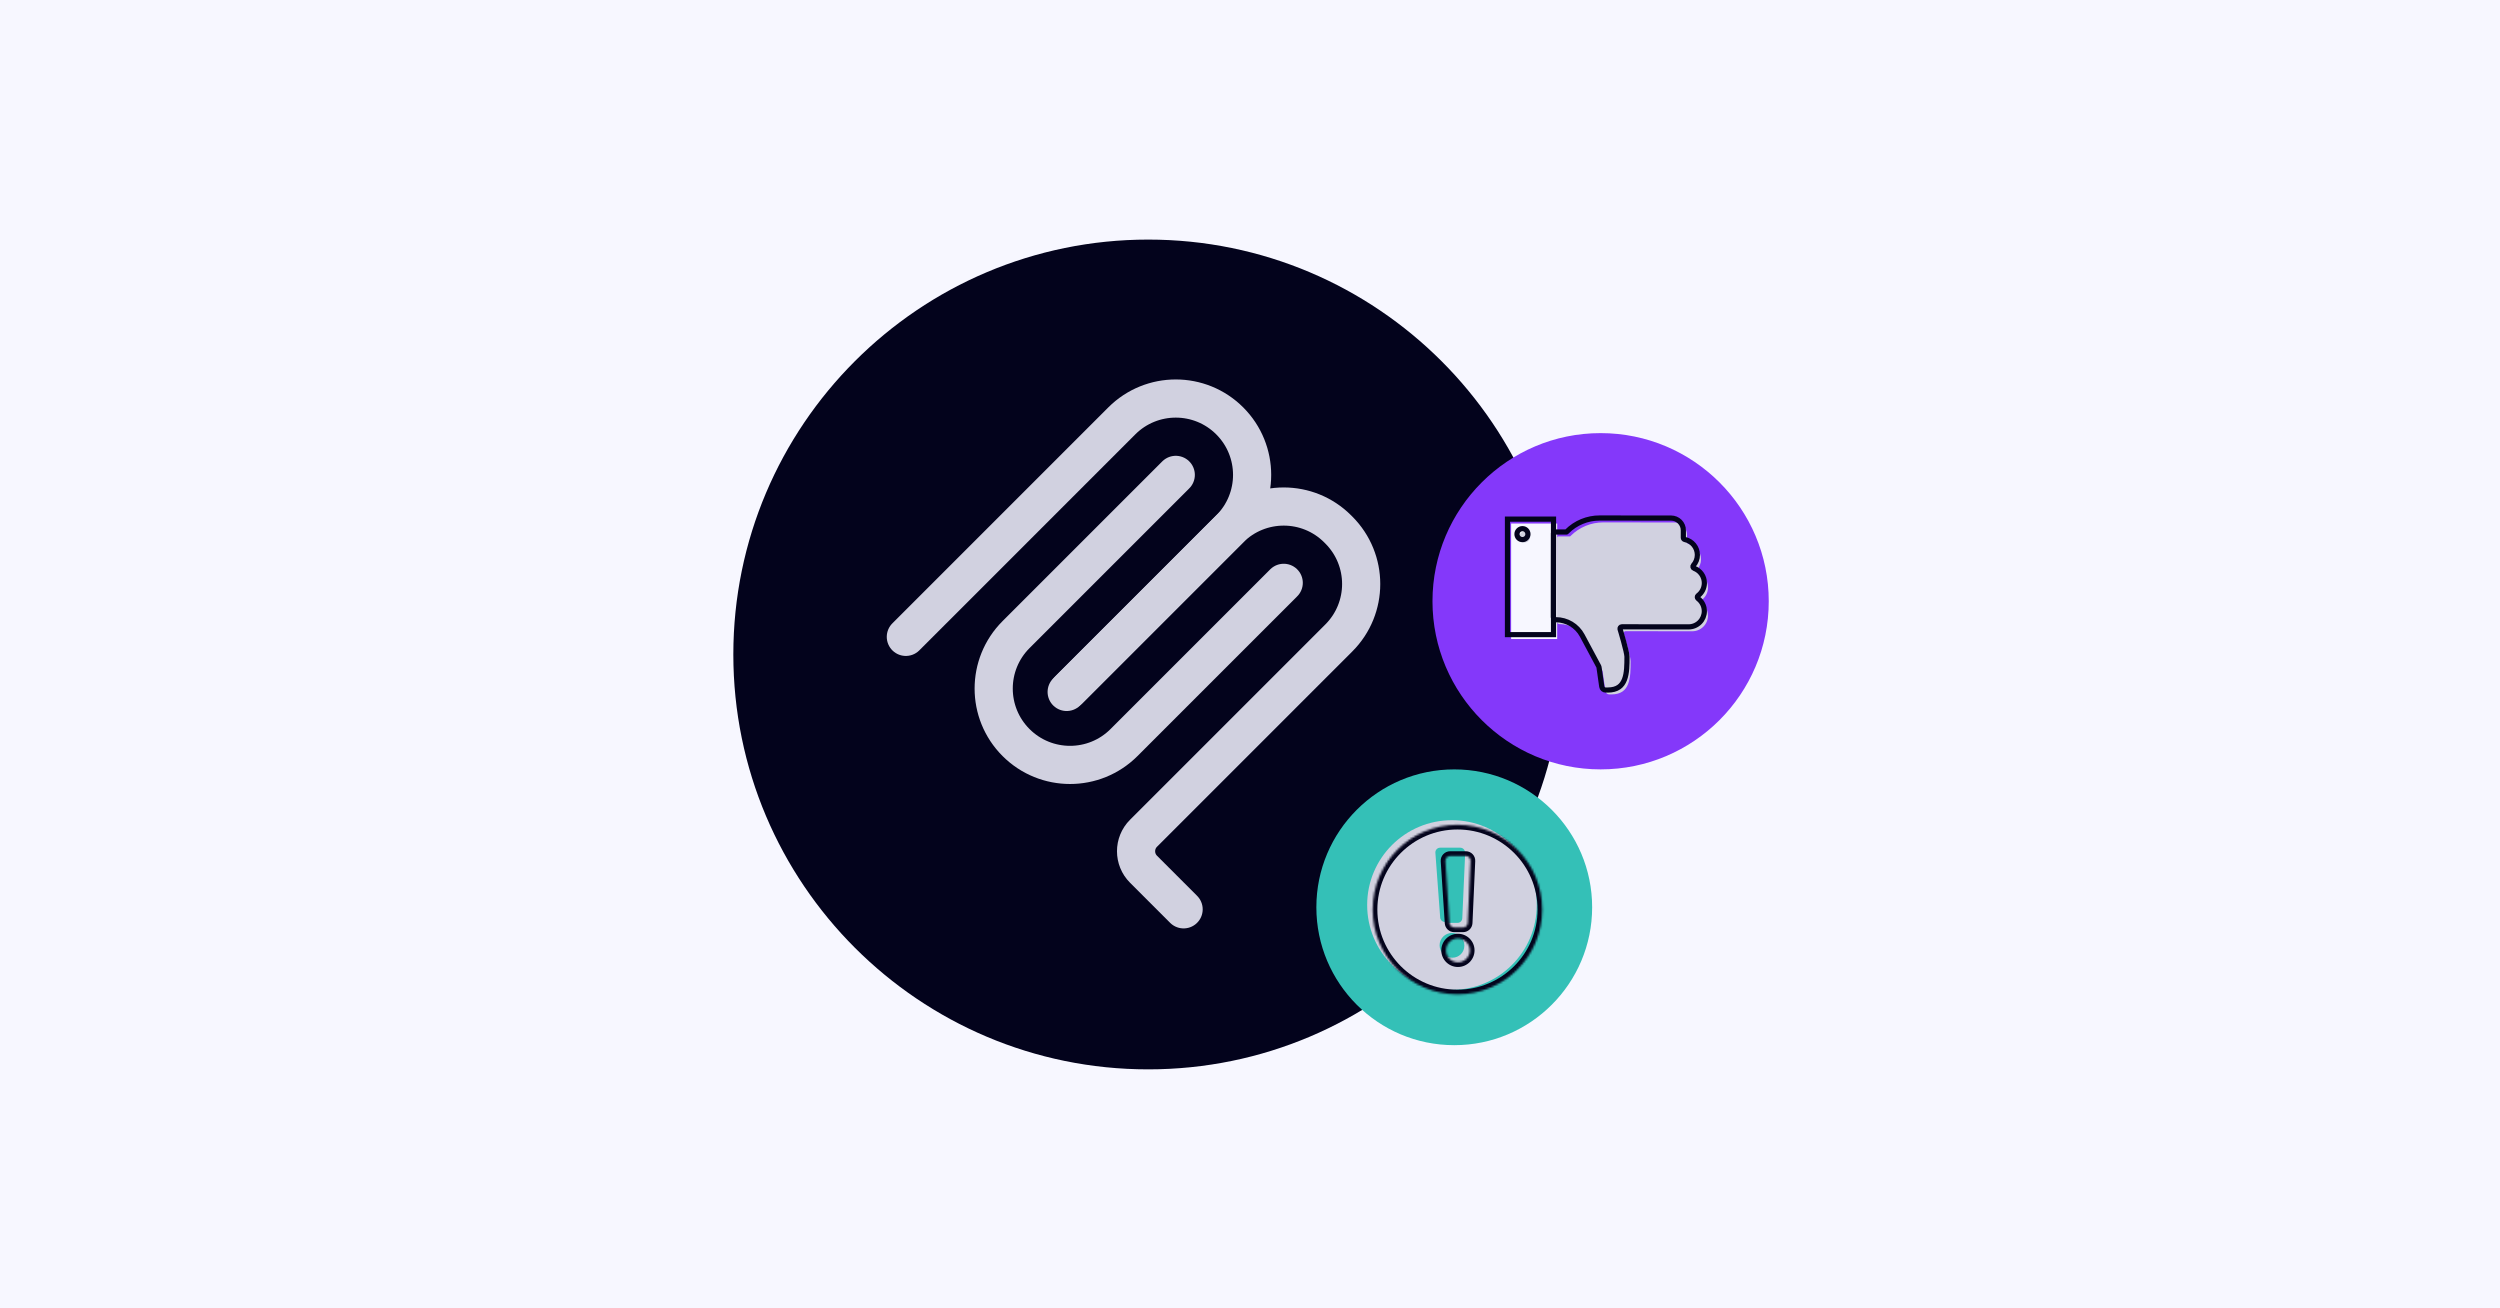
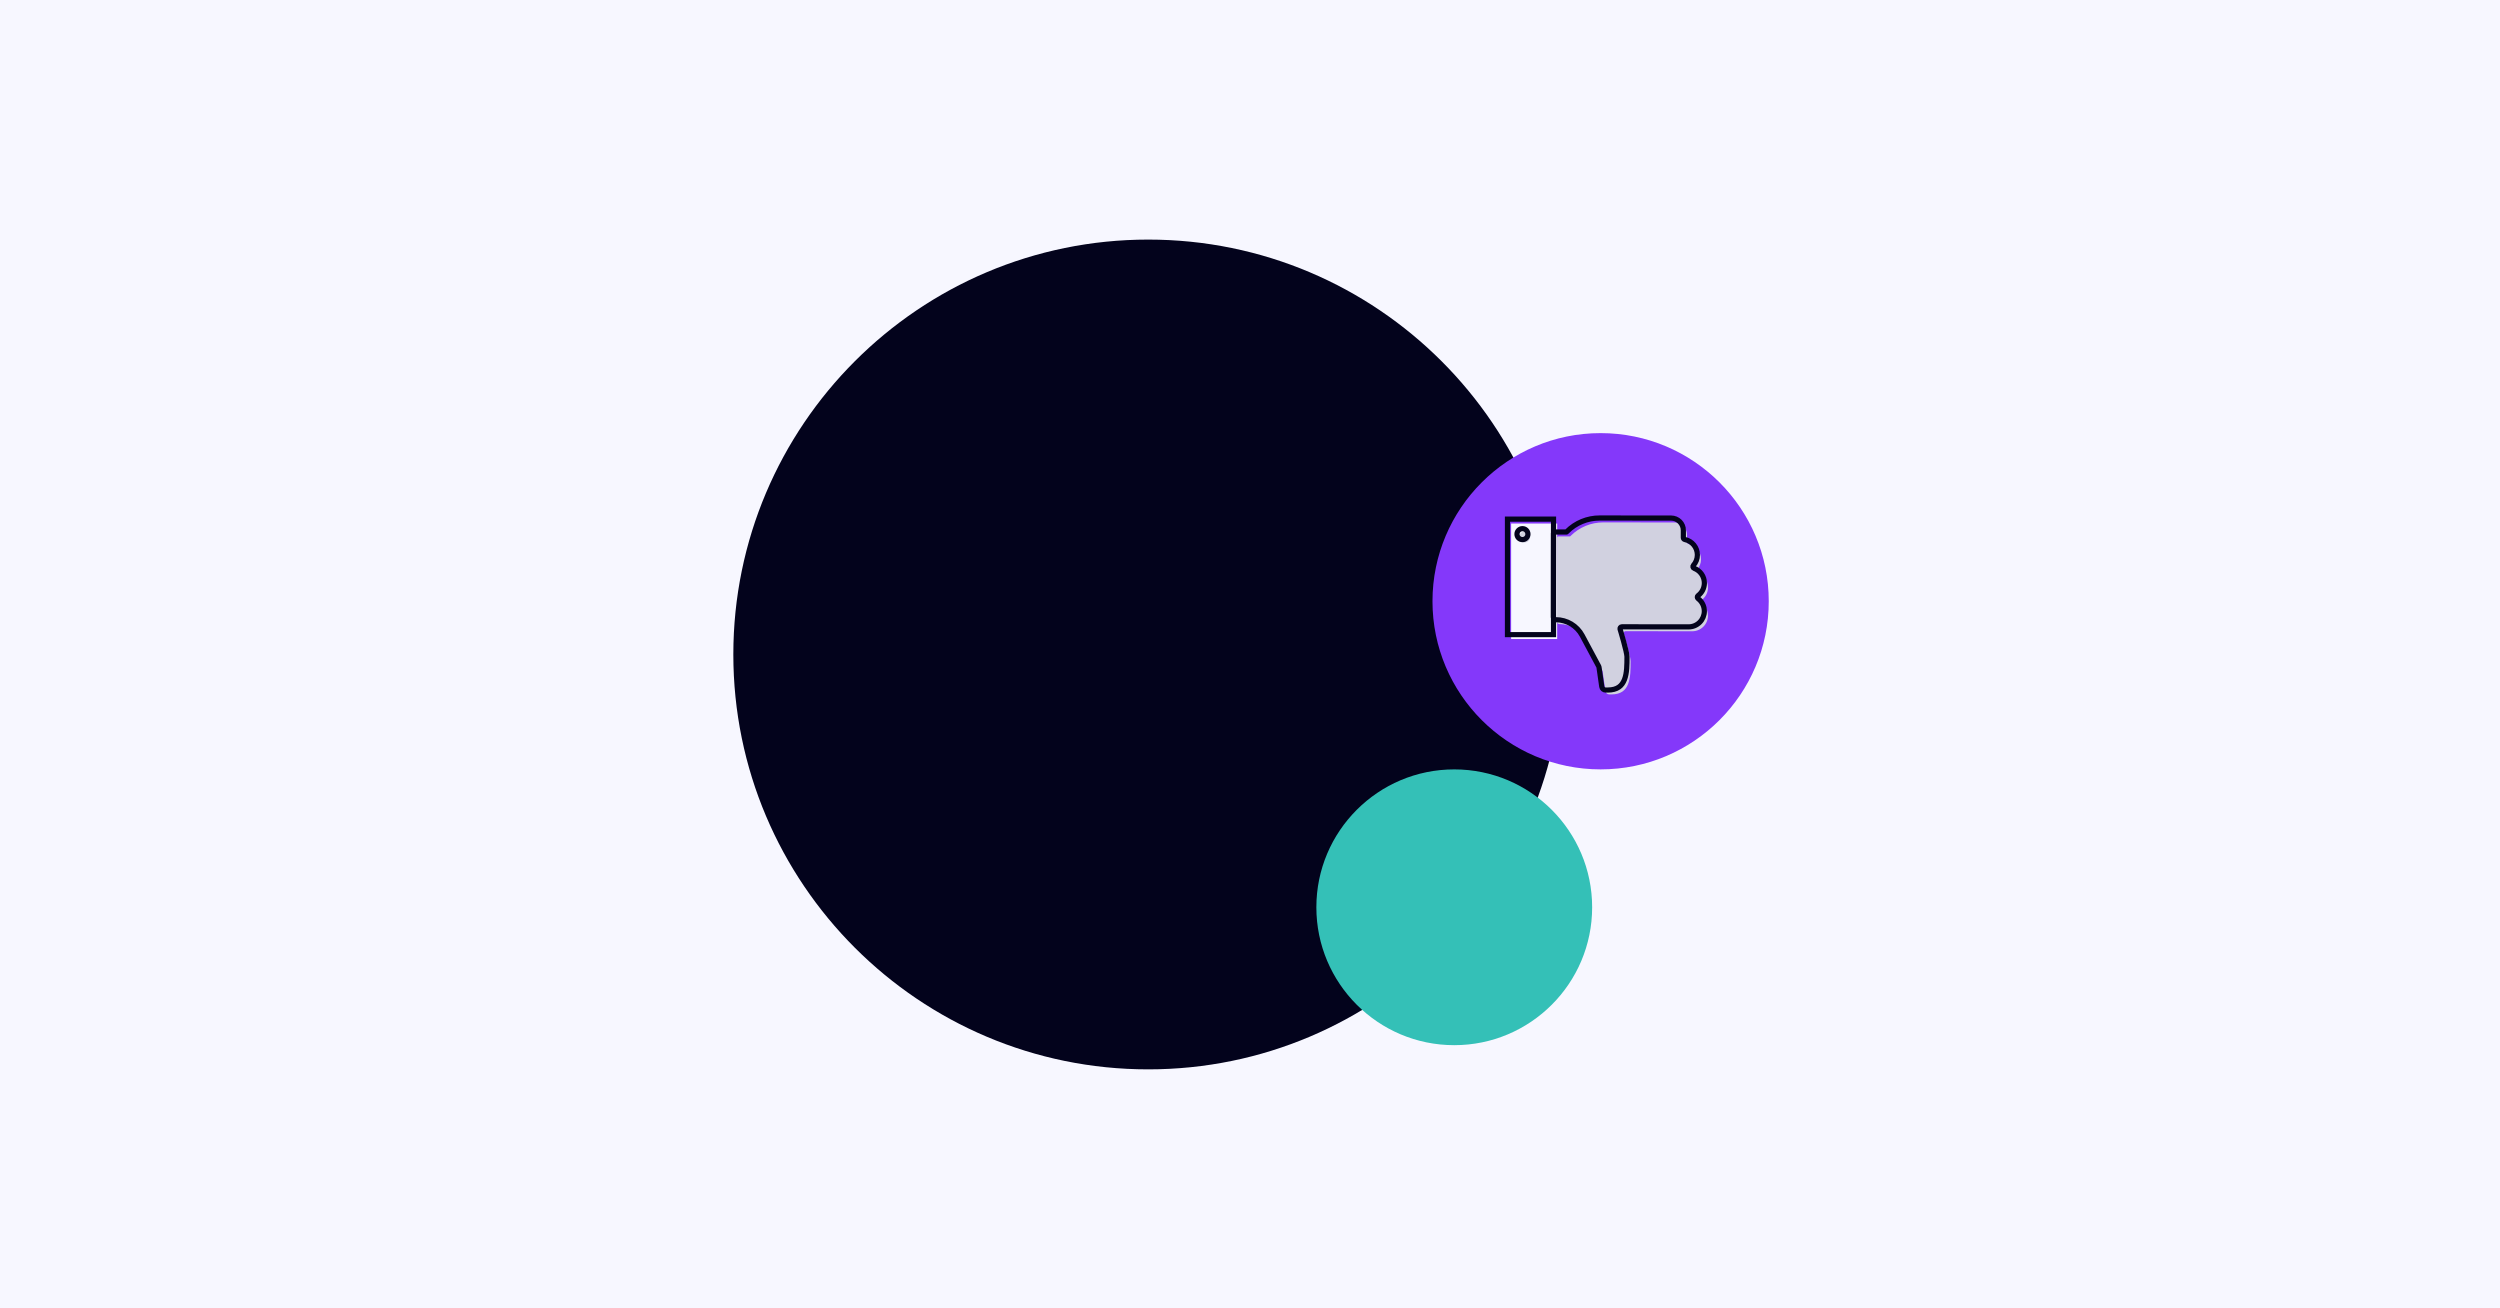
<svg xmlns="http://www.w3.org/2000/svg" width="1200" height="628" viewBox="0 0 1200 628" fill="none">
  <rect width="1200" height="628" fill="#F7F7FF" />
  <path fill-rule="evenodd" clip-rule="evenodd" d="M551.149 115C441.237 115 352 204.237 352 314.148C352 424.059 441.237 513.297 551.149 513.297C661.06 513.297 750.297 424.059 750.297 314.148C750.297 204.237 661.06 115 551.149 115Z" fill="#03031C" />
  <g clip-path="url(#clip0_728_10860)">
    <mask id="mask0_728_10860" style="mask-type:luminance" maskUnits="userSpaceOnUse" x="407" y="176" width="276" height="275">
-       <path d="M682.163 176.125H407.319V450.969H682.163V176.125Z" fill="white" />
-     </mask>
+       </mask>
    <g mask="url(#mask0_728_10860)">
      <path d="M434.805 305.69L538.46 202.034C552.775 187.719 575.983 187.719 590.278 202.034C604.593 216.349 604.593 239.557 590.278 253.852L511.999 332.131" stroke="#D1D1E0" stroke-width="18.318" stroke-linecap="round" />
-       <path d="M513.084 331.068L590.278 253.873C604.593 239.558 627.801 239.558 642.096 253.873L642.629 254.405C656.944 268.72 656.944 291.928 642.629 306.223L548.891 399.961C544.119 404.733 544.119 412.462 548.891 417.234L568.135 436.478" stroke="#D1D1E0" stroke-width="18.318" stroke-linecap="round" />
      <path d="M564.369 227.943L487.707 304.606C473.392 318.921 473.392 342.128 487.707 356.424C502.022 370.739 525.23 370.739 539.525 356.424L616.187 279.761" stroke="#D1D1E0" stroke-width="18.318" stroke-linecap="round" />
    </g>
  </g>
  <path fill-rule="evenodd" clip-rule="evenodd" d="M698.042 369.307C734.572 369.307 764.231 398.966 764.231 435.496C764.231 472.026 734.572 501.685 698.042 501.685C661.512 501.685 631.853 472.026 631.853 435.496C631.853 398.966 661.512 369.307 698.042 369.307Z" fill="#34C0B7" />
  <path fill-rule="evenodd" clip-rule="evenodd" d="M768.295 207.897C812.836 207.897 849 244.061 849 288.602C849 333.143 812.836 369.306 768.295 369.306C723.754 369.306 687.591 333.143 687.591 288.602C687.591 244.061 723.754 207.897 768.295 207.897Z" fill="#8438FA" />
  <path d="M753.293 257.478C753.293 257.478 753.293 257.478 753.293 257.478L753.639 257.477C753.65 257.477 753.661 257.473 753.669 257.465L753.915 257.22C758.076 253.068 763.713 250.74 769.586 250.748L803.897 250.786C805.454 250.787 806.945 251.407 808.046 252.51C809.144 253.612 809.762 255.105 809.761 256.662L809.757 260.206V260.206C809.758 260.623 810.051 260.982 810.459 261.066V261.066C812.166 261.415 813.699 262.346 814.798 263.693C815.9 265.042 816.498 266.733 816.495 268.474C816.49 270.323 815.809 272.102 814.576 273.482V273.482C814.165 273.944 814.347 274.675 814.926 274.891V274.891C816.373 275.428 817.62 276.393 818.5 277.658C819.38 278.924 819.855 280.428 819.853 281.971C819.849 283.144 819.575 284.301 819.049 285.35C818.523 286.398 817.756 287.311 816.813 288.01V288.01C816.343 288.36 816.342 289.063 816.81 289.415V289.415C817.749 290.12 818.514 291.032 819.039 292.083C819.564 293.133 819.839 294.289 819.838 295.463C819.835 297.468 819.036 299.388 817.621 300.802C816.202 302.219 814.279 303.013 812.275 303.01L780.232 302.975V302.975C779.643 302.975 779.221 303.545 779.392 304.109V304.109V304.109C779.391 304.113 779.392 304.118 779.393 304.122L779.399 304.139L779.427 304.233C779.435 304.26 779.445 304.291 779.454 304.326C779.477 304.397 779.503 304.483 779.532 304.584C779.623 304.888 779.754 305.325 779.91 305.862C780.225 306.93 780.644 308.381 781.063 309.905C781.481 311.432 781.897 313.027 782.208 314.39C782.528 315.787 782.711 316.844 782.71 317.347C782.705 321.19 782.689 325.226 781.491 328.309C780.904 329.823 780.047 331.056 778.801 331.92C777.554 332.783 775.845 333.326 773.45 333.324L772.468 333.324C771.533 333.323 770.739 332.635 770.607 331.708L769.264 322.3V322.3C769.248 322.199 769.215 322.1 769.166 322.009V322.009L761.205 307.145C758.706 302.481 753.848 299.574 748.555 299.569V299.569C747.905 299.568 747.378 299.04 747.379 298.39L747.424 258.105C747.424 257.756 747.708 257.472 748.058 257.473L753.293 257.478C753.293 257.478 753.293 257.478 753.293 257.478V257.478Z" fill="#D1D1E0" />
  <rect x="747.445" y="306.729" width="22.102" height="55.43" transform="rotate(-180 747.445 306.729)" fill="#F7F7FF" />
  <path d="M777.639 302.002V302.002C777.467 301.439 777.889 300.869 778.478 300.869V300.869L810.521 300.904C812.525 300.907 814.448 300.113 815.867 298.696C817.282 297.282 818.081 295.361 818.084 293.357C818.085 292.183 817.81 291.027 817.285 289.976C816.76 288.925 815.995 288.014 815.056 287.309V287.309C814.588 286.957 814.589 286.253 815.059 285.904V285.904C816.002 285.204 816.769 284.291 817.295 283.243C817.821 282.195 818.096 281.038 818.1 279.864C818.101 278.322 817.626 276.817 816.746 275.552C815.866 274.287 814.619 273.322 813.172 272.784V272.784C812.593 272.568 812.411 271.837 812.822 271.375V271.375C814.055 269.996 814.736 268.216 814.741 266.367C814.744 264.626 814.146 262.936 813.044 261.587C811.945 260.239 810.412 259.308 808.706 258.959V258.959C808.297 258.876 808.004 258.516 808.003 258.1V258.1L808.007 254.556C808.008 252.999 807.39 251.506 806.292 250.404C805.191 249.301 803.7 248.68 802.143 248.679L767.832 248.641C761.959 248.634 756.322 250.961 752.161 255.113L751.915 255.358C751.907 255.366 751.896 255.371 751.885 255.371L751.539 255.371C751.539 255.371 751.539 255.371 751.539 255.372V255.372C751.54 255.372 751.54 255.372 751.539 255.372L746.304 255.366C745.954 255.366 745.67 255.649 745.67 255.999L745.625 296.283C745.624 296.934 746.151 297.462 746.801 297.463V297.463C752.094 297.467 756.952 300.375 759.451 305.039L767.412 319.902V319.902C767.461 319.993 767.495 320.092 767.51 320.194V320.194L768.853 329.602C768.985 330.528 769.779 331.217 770.715 331.217L771.696 331.218C774.091 331.22 775.8 330.677 777.047 329.813C778.293 328.95 779.15 327.716 779.737 326.202C780.935 323.119 780.951 319.083 780.956 315.24C780.957 314.738 780.774 313.681 780.454 312.283C780.143 310.92 779.727 309.325 779.309 307.798C778.89 306.275 778.471 304.824 778.156 303.756C778 303.219 777.869 302.782 777.778 302.477C777.749 302.376 777.723 302.29 777.7 302.22C777.691 302.185 777.681 302.154 777.673 302.126L777.645 302.033L777.639 302.016C777.638 302.011 777.637 302.007 777.639 302.002V302.002ZM777.639 302.002L778.478 301.747" stroke="#03031C" stroke-width="2.49" />
  <rect x="745.69" y="304.624" width="22.102" height="55.43" transform="rotate(-180 745.69 304.624)" stroke="#03031C" stroke-width="2.49" />
  <circle cx="731.834" cy="257.788" r="2.631" transform="rotate(-180 731.834 257.788)" fill="#D1D1E0" />
  <circle cx="730.781" cy="256.386" r="2.631" transform="rotate(-180 730.781 256.386)" stroke="#03031C" stroke-width="2.49" />
-   <path d="M696.941 393.693C719.421 393.693 737.645 411.917 737.646 434.396C737.646 456.876 719.421 475.1 696.941 475.1C674.462 475.099 656.238 456.876 656.238 434.396C656.238 411.917 674.462 393.694 696.941 393.693ZM696.941 447.817C693.661 447.818 691.001 450.477 691.001 453.758C691.001 457.039 693.661 459.698 696.941 459.698C696.966 459.698 696.991 459.697 697.016 459.696C697.064 459.698 697.113 459.7 697.162 459.7C700.321 459.7 702.883 457.139 702.883 453.979C702.883 453.943 702.881 453.906 702.88 453.87C702.881 453.833 702.883 453.795 702.883 453.758C702.883 450.477 700.222 447.817 696.941 447.817ZM691.25 406.895C689.928 406.895 688.885 408.018 688.982 409.337L691.285 440.432C691.373 441.619 692.362 442.538 693.553 442.538H694.033C694.41 442.813 694.872 442.977 695.372 442.977H699.62C700.837 442.976 701.838 442.019 701.892 440.804L703.217 411.029C703.227 410.8 703.201 410.577 703.147 410.365L703.202 409.283C703.268 407.984 702.232 406.895 700.931 406.895H691.25Z" fill="#D1D1E0" />
  <mask id="path-15-inside-1_728_10860" fill="white">
    <path fill-rule="evenodd" clip-rule="evenodd" d="M740.285 436.596C740.285 459.076 722.062 477.3 699.582 477.3C677.102 477.3 658.878 459.076 658.878 436.596C658.878 414.116 677.102 395.893 699.582 395.893C722.062 395.893 740.285 414.116 740.285 436.596ZM693.799 413.276C693.714 411.964 694.754 410.854 696.069 410.854H703.585C704.881 410.854 705.914 411.934 705.857 413.229L704.532 443.004C704.478 444.219 703.477 445.176 702.26 445.176H698.012C696.814 445.176 695.821 444.246 695.743 443.051L693.799 413.276ZM699.802 461.898C702.961 461.898 705.522 459.337 705.522 456.178C705.522 453.018 702.961 450.457 699.802 450.457C696.642 450.457 694.081 453.018 694.081 456.178C694.081 459.337 696.642 461.898 699.802 461.898Z" />
  </mask>
-   <path d="M693.799 413.276L691.547 413.423L691.547 413.423L693.799 413.276ZM705.857 413.229L703.602 413.128L703.602 413.128L705.857 413.229ZM704.532 443.004L702.277 442.903L702.277 442.903L704.532 443.004ZM695.743 443.051L693.491 443.198L693.491 443.198L695.743 443.051ZM699.582 477.3V479.557C723.308 479.557 742.542 460.323 742.542 436.596H740.285H738.029C738.029 457.83 720.815 475.043 699.582 475.043V477.3ZM658.878 436.596H656.621C656.621 460.323 675.856 479.557 699.582 479.557V477.3V475.043C678.348 475.043 661.135 457.83 661.135 436.596H658.878ZM699.582 395.893V393.636C675.856 393.636 656.621 412.87 656.621 436.596H658.878H661.135C661.135 415.363 678.348 398.15 699.582 398.15V395.893ZM740.285 436.596H742.542C742.542 412.87 723.308 393.636 699.582 393.636V395.893V398.15C720.815 398.15 738.029 415.363 738.029 436.596H740.285ZM696.069 410.854V408.597C693.45 408.597 691.377 410.81 691.547 413.423L693.799 413.276L696.052 413.129C696.051 413.126 696.051 413.124 696.051 413.123C696.051 413.123 696.052 413.122 696.052 413.122C696.052 413.122 696.052 413.122 696.052 413.122C696.051 413.122 696.051 413.123 696.051 413.123C696.051 413.122 696.053 413.12 696.056 413.116C696.06 413.112 696.062 413.111 696.062 413.111C696.062 413.111 696.062 413.111 696.062 413.111C696.062 413.111 696.062 413.111 696.062 413.111C696.062 413.111 696.063 413.111 696.063 413.111C696.064 413.111 696.066 413.11 696.069 413.11V410.854ZM703.585 410.854V408.597H696.069V410.854V413.11H703.585V410.854ZM705.857 413.229L708.111 413.329C708.226 410.75 706.166 408.597 703.585 408.597V410.854V413.11C703.587 413.11 703.589 413.111 703.59 413.111C703.591 413.111 703.591 413.111 703.591 413.111C703.591 413.111 703.591 413.111 703.591 413.111C703.591 413.111 703.591 413.111 703.591 413.111C703.591 413.111 703.594 413.112 703.597 413.116C703.601 413.119 703.602 413.122 703.602 413.122C703.602 413.122 703.602 413.122 703.602 413.122C703.602 413.122 703.602 413.122 703.602 413.122C703.602 413.122 703.602 413.122 703.602 413.123C703.602 413.124 703.602 413.126 703.602 413.128L705.857 413.229ZM704.532 443.004L706.786 443.104L708.111 413.329L705.857 413.229L703.602 413.128L702.277 442.903L704.532 443.004ZM702.26 445.176V447.433C704.684 447.433 706.679 445.526 706.786 443.104L704.532 443.004L702.277 442.903C702.277 442.907 702.276 442.909 702.276 442.909C702.276 442.909 702.276 442.909 702.276 442.909C702.276 442.91 702.275 442.912 702.272 442.915C702.269 442.918 702.266 442.919 702.266 442.919C702.266 442.919 702.266 442.919 702.265 442.919C702.265 442.919 702.264 442.92 702.26 442.92V445.176ZM698.012 445.176V447.433H702.26V445.176V442.92H698.012V445.176ZM695.743 443.051L693.491 443.198C693.646 445.58 695.624 447.433 698.012 447.433V445.176V442.92C698.008 442.92 698.007 442.919 698.007 442.919C698.006 442.919 698.006 442.919 698.006 442.919C698.006 442.919 698.003 442.918 698 442.915C697.997 442.912 697.996 442.91 697.996 442.909C697.996 442.909 697.996 442.909 697.996 442.909C697.996 442.909 697.995 442.907 697.995 442.904L695.743 443.051ZM693.799 413.276L691.547 413.423L693.491 443.198L695.743 443.051L697.995 442.904L696.052 413.129L693.799 413.276ZM705.522 456.178H703.265C703.265 458.091 701.715 459.641 699.802 459.641V461.898V464.155C704.208 464.155 707.779 460.584 707.779 456.178H705.522ZM699.802 450.457V452.714C701.715 452.714 703.265 454.265 703.265 456.178H705.522H707.779C707.779 451.772 704.208 448.2 699.802 448.2V450.457ZM694.081 456.178H696.338C696.338 454.265 697.889 452.714 699.802 452.714V450.457V448.2C695.396 448.2 691.824 451.772 691.824 456.178H694.081ZM699.802 461.898V459.641C697.889 459.641 696.338 458.091 696.338 456.178H694.081H691.824C691.824 460.584 695.396 464.155 699.802 464.155V461.898Z" fill="#03031C" mask="url(#path-15-inside-1_728_10860)" />
  <defs>
    <clipPath id="clip0_728_10860">
      <rect width="274.844" height="274.844" fill="white" transform="translate(407.319 176.125)" />
    </clipPath>
  </defs>
</svg>